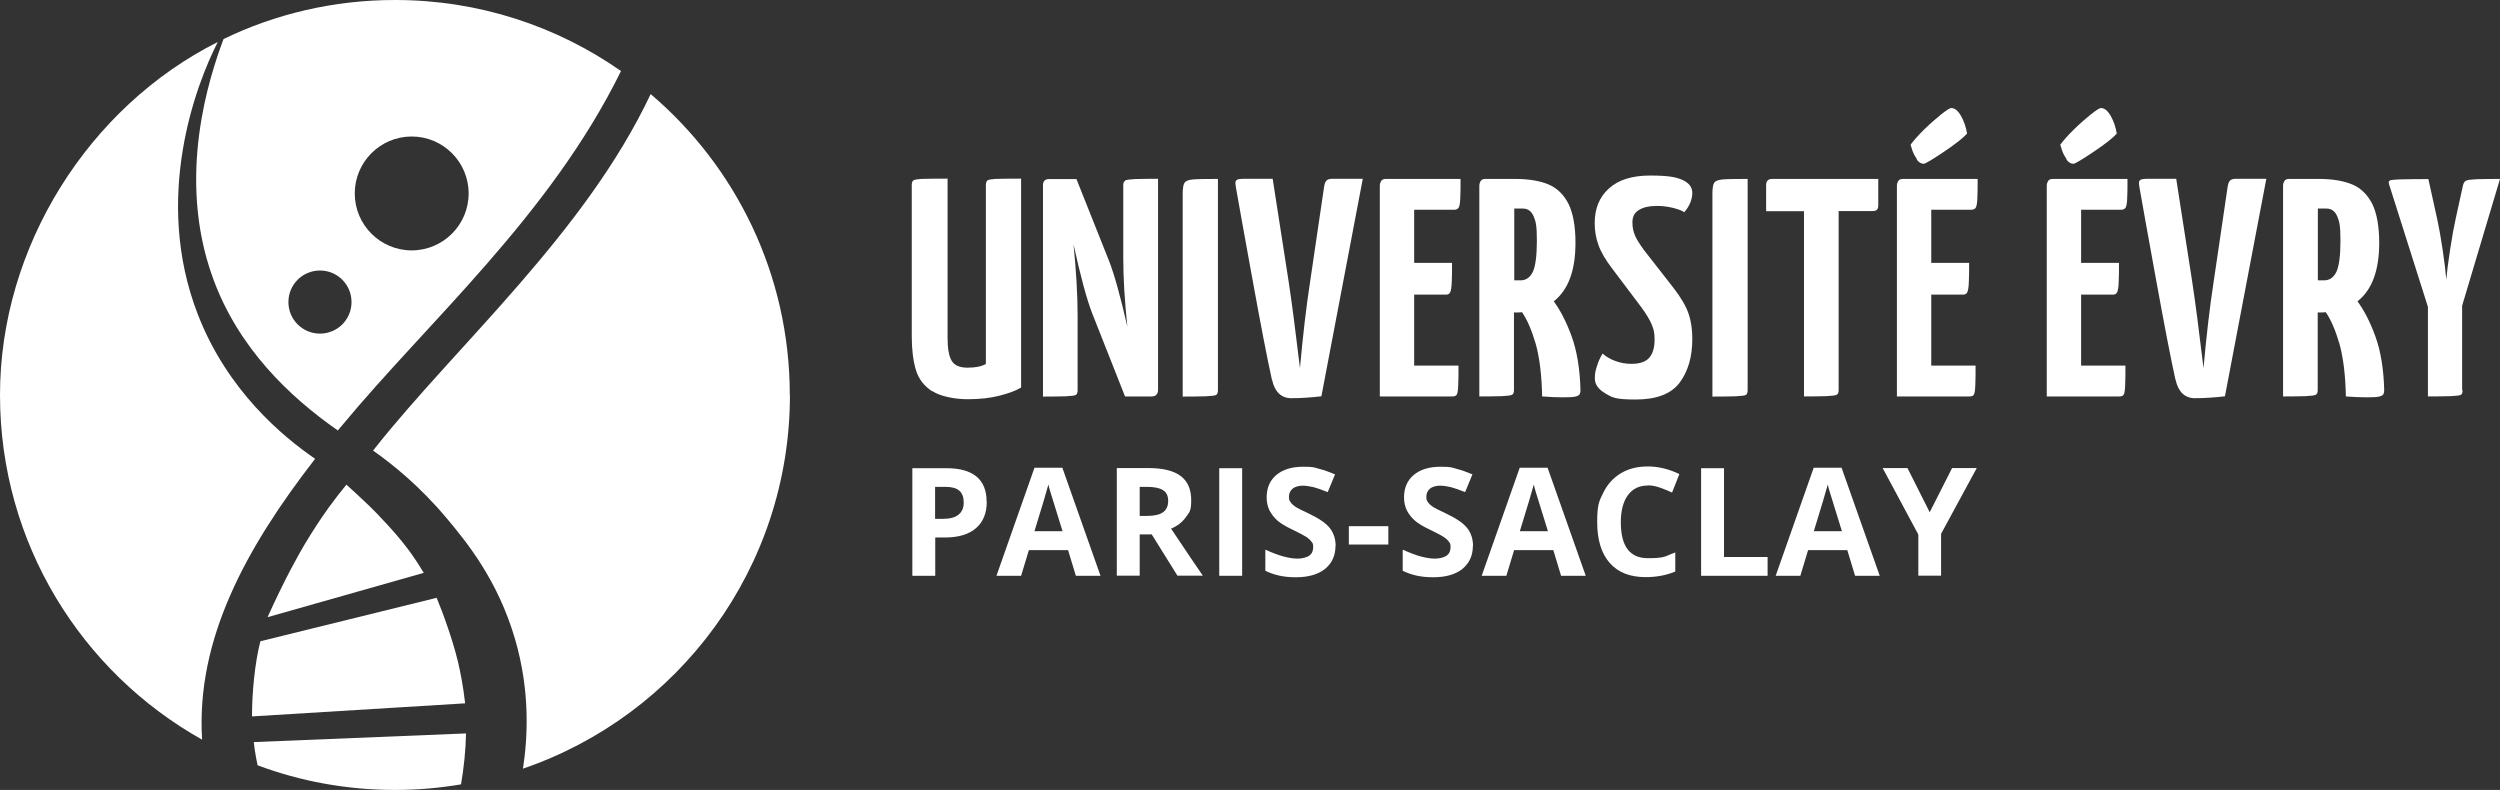
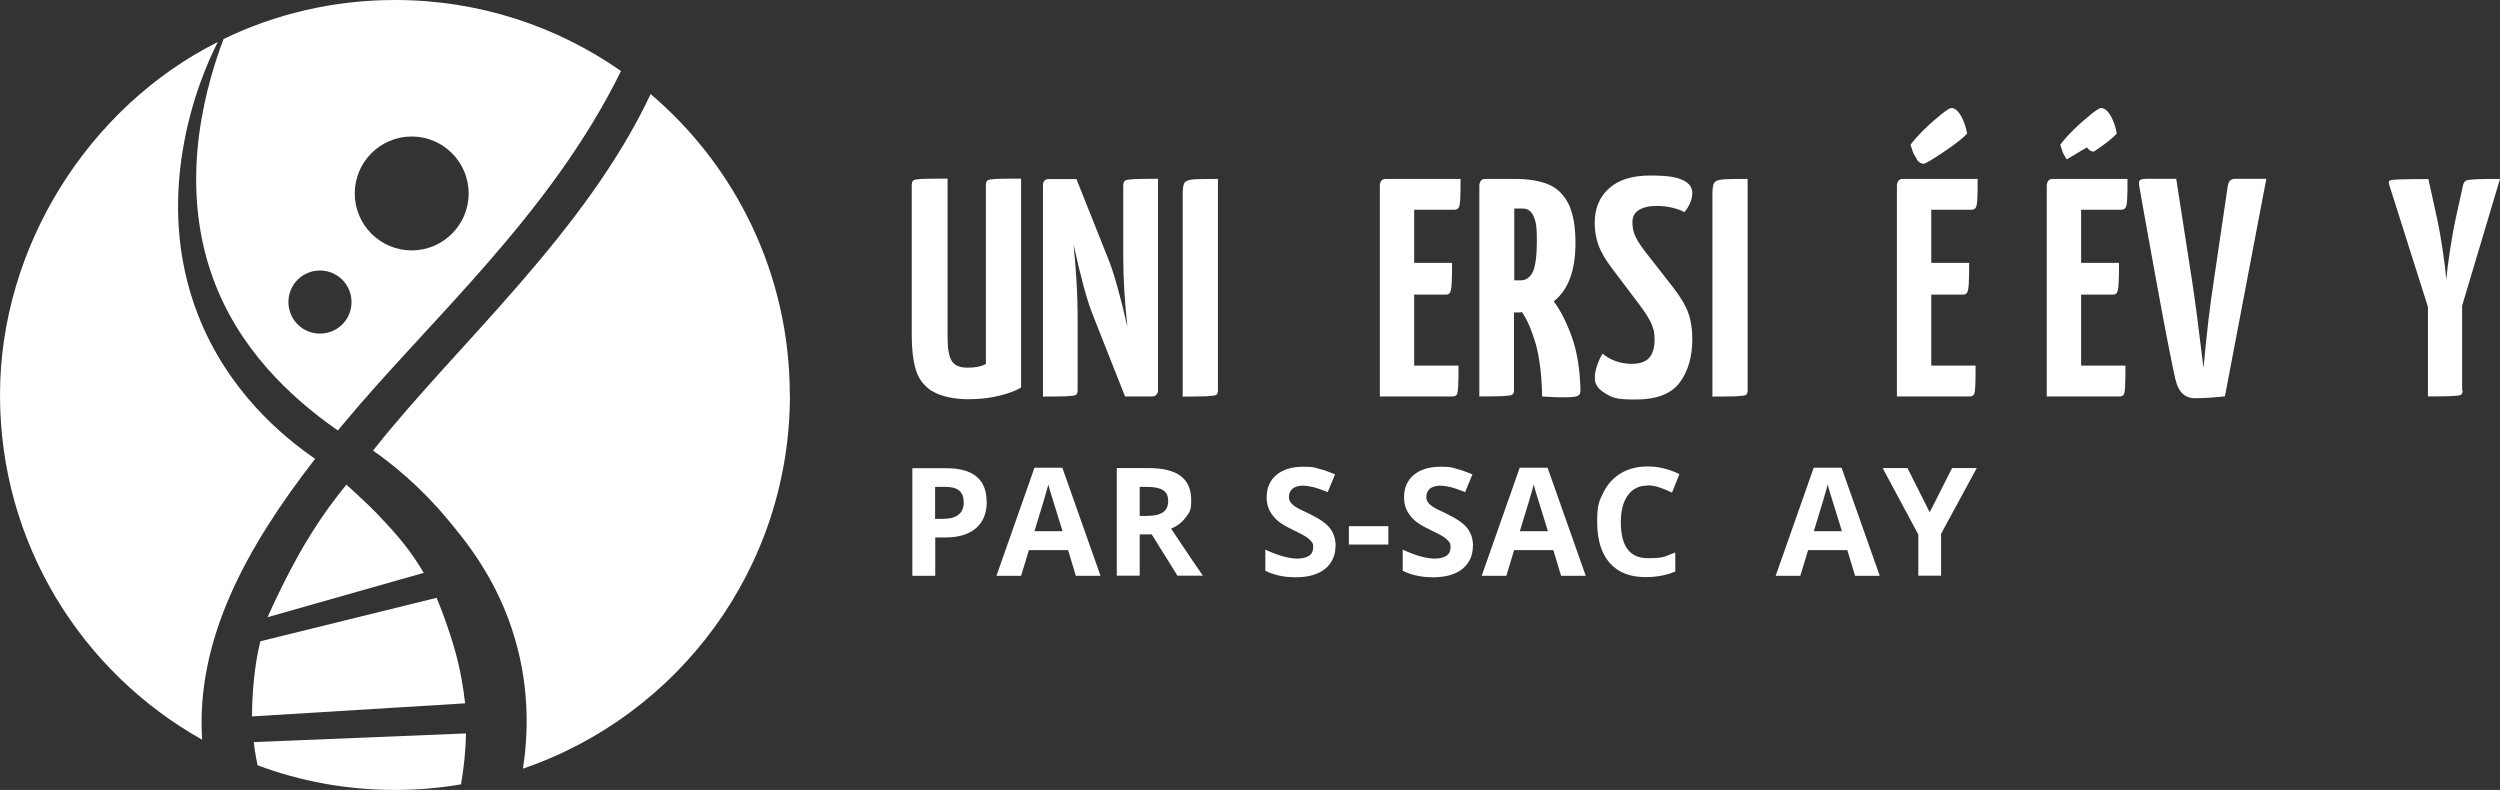
<svg xmlns="http://www.w3.org/2000/svg" id="Calque_2" data-name="Calque 2" viewBox="0 0 1703.3 538.2">
  <rect x="0" y="0" width="1703.3" height="538.2" fill="#333333" stroke="none" />
  <defs>
    <style>
      .cls-1 {
        isolation: isolate;
      }

      .cls-2 {
        fill: #fff;
      }
    </style>
  </defs>
  <g id="Calque_1-2" data-name="Calque 1">
    <g>
      <g class="cls-1">
        <g class="cls-1">
          <path class="cls-2" d="M635.1,266.6c-5.6-3.7-9.3-8.5-11.1-14.6s-2.8-13.6-2.8-22.7v-103.1c0-1.7.4-2.8,1.1-3.3.7-.5,2.5-.8,5.4-1,2.9-.1,8.9-.2,17.9-.2v108.4c0,7.3.9,12.6,2.8,15.7,1.8,3.1,5.4,4.7,10.8,4.7s9.4-.8,12.5-2.5v-121.8c0-1.7.4-2.8,1.1-3.3.7-.5,2.5-.8,5.3-1,2.8-.1,8.7-.2,17.6-.2v142.3c-3.1,2-7.9,3.8-14.4,5.5s-13.8,2.5-22,2.5-18.5-1.8-24-5.5l-.2.1Z" />
        </g>
        <g class="cls-1">
          <path class="cls-2" d="M766.6,123c.8-.5,3.1-.8,6.9-1,3.8-.1,9-.2,15.5-.2v144c0,1.3-.4,2.3-1.1,3.1-.7.8-1.8,1.2-3.2,1.2h-18.2l-22.4-56.7c-3.7-9.5-7.9-25.1-12.7-47,1.8,18.1,2.8,34.3,2.8,48.7v50.8c0,1.6-.4,2.6-1.1,3.1-.7.5-3,.8-6.9,1-3.9.1-9.1.2-15.6.2V126.2c0-2.8,1.4-4.2,4.2-4.2h18.6l22.2,55.7c3.5,8.9,7.7,23.9,12.5,44.9-1.8-17.1-2.8-32.7-2.8-47v-49.3c0-1.6.4-2.6,1.2-3.1l.1-.2Z" />
          <path class="cls-2" d="M805.8,132.2c0-3.8.4-6.4,1.2-7.6.8-1.3,2.6-2,5.4-2.3,2.8-.3,8.6-.4,17.4-.4v144c0,1.6-.4,2.6-1.1,3.1-.7.5-3,.8-7,1-4,.1-9.2.2-15.9.2v-138Z" />
-           <path class="cls-2" d="M866.6,258.8c-3.1-14-7.5-36.7-13.2-68.1s-9.5-52.3-11.3-62.8c-.3-1.7-.4-2.8-.4-3.2,0-1.1.4-1.9,1.3-2.3s2.3-.6,4.4-.6h19.7l10.8,69.5c2.1,13.7,4.7,33.5,7.8,59.5,2-22.3,4.3-42.1,7-59.5l9.3-63.1c.3-2.4.8-4.1,1.6-5,.8-.9,2.2-1.4,4.1-1.4h20.8l-28.2,148.2c-6.9.8-13.8,1.3-20.5,1.3s-11.3-4.2-13.1-12.5h-.1Z" />
          <path class="cls-2" d="M963.6,249.1h30.1c0,5.6,0,10.2-.2,13.6-.1,3.4-.5,5.5-1,6.2-.5.8-1.4,1.2-2.9,1.2h-49.5V126.1c0-.7.3-1.6.8-2.6.6-1.1,1.7-1.6,3.4-1.6h50.8c0,5.4,0,9.7-.2,13.1-.1,3.4-.5,5.5-1.1,6.5-.6.9-1.6,1.4-3,1.4h-27.3v36.2h25.8c0,5.2,0,9.6-.2,13-.1,3.5-.5,5.8-1,6.9s-1.4,1.7-2.6,1.7h-22v48.5l.1-.1Z" />
          <path class="cls-2" d="M1070.8,229.2c3.6,9.9,5.6,22,6,36.2,0,1.6-.2,2.7-.7,3.4-.5.7-1.6,1.2-3.3,1.5-1.7.3-4.4.4-8.3.4s-8.4-.2-13.8-.6c-.3-14.7-1.8-26.6-4.4-35.9-2.7-9.2-5.8-16.4-9.3-21.5-.8.1-2.1.2-3.8.2h-1.7v52.9c0,1.6-.4,2.6-1.2,3.1-.8.5-3.1.8-6.9,1-3.8.1-9,.2-15.5.2V126.1c0-.7.3-1.6.8-2.6.6-1.1,1.7-1.6,3.4-1.6h19.9c9.5,0,17.2,1.3,23.1,3.8s10.4,7,13.6,13.3c3.1,6.4,4.7,15.2,4.7,26.5,0,18.8-4.9,32-14.8,39.8,4.5,6.1,8.6,14,12.2,23.9h0ZM1031.6,191h4.4c3.7,0,6.4-1.9,8.3-5.7,1.8-3.8,2.8-10.9,2.8-21.2s-.7-13.2-2.2-16.7-3.9-5.3-7.3-5.3h-5.9v48.9h-.1Z" />
          <path class="cls-2" d="M1093.7,268c-4.7-2.8-7.1-6.1-7.1-10.1s.5-5.3,1.4-8.4c.9-3,2.2-5.9,3.9-8.6,2.3,2.1,5.2,3.8,8.8,5.1s7.2,1.9,10.9,1.9c5.6,0,9.7-1.4,12.1-4.2,2.4-2.8,3.6-6.9,3.6-12.3s-.7-7.1-2-10.4c-1.3-3.2-3.8-7.3-7.5-12.3l-19.3-25.6c-4.7-6.1-7.8-11.5-9.5-16.3s-2.5-9.7-2.5-14.8c0-9.9,3.2-17.8,9.7-23.6,6.5-5.9,15.8-8.8,28-8.8s17.7,1,22.1,3,6.7,4.9,6.7,8.9-1.8,9-5.5,13.1c-1.3-1-3.7-1.9-7.4-2.9-3.7-.9-7.3-1.4-11-1.4-5.4,0-9.5.9-12.5,2.8-3,1.8-4.4,4.6-4.4,8.3s.6,6.2,1.7,8.9c1.1,2.7,3.2,6,6.1,10l20.3,26c4.9,6.4,8.3,12.1,10.1,17.3,1.8,5.2,2.6,10.9,2.6,17.3,0,12.3-2.9,22.2-8.7,29.9-5.8,7.6-15.7,11.4-29.9,11.4s-15.9-1.4-20.6-4.1l-.1-.1Z" />
          <path class="cls-2" d="M1166.7,132.2c0-3.8.4-6.4,1.2-7.6.8-1.3,2.6-2,5.4-2.3s8.6-.4,17.4-.4v144c0,1.6-.4,2.6-1.1,3.1s-3,.8-7,1c-4,.1-9.2.2-15.9.2v-138Z" />
-           <path class="cls-2" d="M1279.7,121.8v17.8c0,1.7-.3,2.8-1,3.4-.6.6-1.7.8-3.3.8h-22.7v122c0,1.6-.4,2.6-1.2,3.1-.8.5-3.1.8-6.9,1-3.8.1-9,.2-15.5.2v-126.2h-25.8v-17.8c0-2.8,1.4-4.2,4.2-4.2h72l.2-.1Z" />
          <path class="cls-2" d="M1315.9,249.1h30.1c0,5.6,0,10.2-.2,13.6-.1,3.4-.5,5.5-1,6.2-.5.8-1.4,1.2-2.9,1.2h-49.5V126.1c0-.7.3-1.6.8-2.6.6-1.1,1.7-1.6,3.4-1.6h50.8c0,5.4,0,9.7-.2,13.1-.1,3.4-.5,5.5-1.1,6.5-.6.9-1.6,1.4-3,1.4h-27.3v36.2h25.8c0,5.2,0,9.6-.2,13-.1,3.5-.5,5.8-1,6.9s-1.4,1.7-2.6,1.7h-22v48.5l.1-.1ZM1306.1,108.6c-1.3-1.9-2.4-3.9-3.1-5.9s-1.1-3.4-1.3-4.1c2.3-3.1,5.4-6.6,9.4-10.5s7.9-7.3,11.5-10.2c3.7-2.9,5.9-4.3,6.8-4.3,2.4,0,4.6,1.8,6.7,5.4,2,3.6,3.4,7.6,4.1,12-2.4,2.8-7.6,6.9-15.6,12.3s-12.6,8.1-13.9,8.3c-1.8,0-3.4-1-4.8-2.9l.2-.1Z" />
-           <path class="cls-2" d="M1418,249.1h30.1c0,5.6,0,10.2-.2,13.6-.1,3.4-.5,5.5-1,6.2-.5.8-1.4,1.2-2.9,1.2h-49.5V126.1c0-.7.3-1.6.8-2.6.6-1.1,1.7-1.6,3.4-1.6h50.8c0,5.4,0,9.7-.2,13.1-.1,3.4-.5,5.5-1.1,6.5-.6.9-1.6,1.4-3,1.4h-27.3v36.2h25.8c0,5.2,0,9.6-.2,13-.1,3.5-.5,5.8-1,6.9s-1.4,1.7-2.6,1.7h-22v48.5l.1-.1ZM1408.1,108.6c-1.3-1.9-2.4-3.9-3.1-5.9s-1.1-3.4-1.3-4.1c2.3-3.1,5.4-6.6,9.4-10.5s7.9-7.3,11.5-10.2c3.7-2.9,5.9-4.3,6.8-4.3,2.4,0,4.6,1.8,6.7,5.4,2,3.6,3.4,7.6,4.1,12-2.4,2.8-7.6,6.9-15.6,12.3s-12.6,8.1-13.9,8.3c-1.8,0-3.4-1-4.8-2.9l.2-.1Z" />
+           <path class="cls-2" d="M1418,249.1h30.1c0,5.6,0,10.2-.2,13.6-.1,3.4-.5,5.5-1,6.2-.5.8-1.4,1.2-2.9,1.2h-49.5V126.1c0-.7.3-1.6.8-2.6.6-1.1,1.7-1.6,3.4-1.6h50.8c0,5.4,0,9.7-.2,13.1-.1,3.4-.5,5.5-1.1,6.5-.6.9-1.6,1.4-3,1.4h-27.3v36.2h25.8c0,5.2,0,9.6-.2,13-.1,3.5-.5,5.8-1,6.9s-1.4,1.7-2.6,1.7h-22v48.5l.1-.1ZM1408.1,108.6c-1.3-1.9-2.4-3.9-3.1-5.9s-1.1-3.4-1.3-4.1c2.3-3.1,5.4-6.6,9.4-10.5s7.9-7.3,11.5-10.2c3.7-2.9,5.9-4.3,6.8-4.3,2.4,0,4.6,1.8,6.7,5.4,2,3.6,3.4,7.6,4.1,12-2.4,2.8-7.6,6.9-15.6,12.3c-1.8,0-3.4-1-4.8-2.9l.2-.1Z" />
          <path class="cls-2" d="M1482.2,258.8c-3.1-14-7.5-36.7-13.2-68.1s-9.5-52.3-11.3-62.8c-.3-1.7-.4-2.8-.4-3.2,0-1.1.4-1.9,1.3-2.3s2.3-.6,4.4-.6h19.7l10.8,69.5c2.1,13.7,4.7,33.5,7.8,59.5,2-22.3,4.3-42.1,7-59.5l9.3-63.1c.3-2.4.8-4.1,1.6-5,.8-.9,2.2-1.4,4.1-1.4h20.8l-28.2,148.2c-6.9.8-13.8,1.3-20.5,1.3s-11.3-4.2-13.1-12.5h-.1Z" />
        </g>
        <g class="cls-1">
-           <path class="cls-2" d="M1618.4,229.2c3.6,9.9,5.6,22,6,36.2,0,1.6-.2,2.7-.7,3.4-.5.7-1.6,1.2-3.3,1.5-1.7.3-4.4.4-8.3.4s-8.4-.2-13.8-.6c-.3-14.7-1.8-26.6-4.4-35.9-2.7-9.2-5.8-16.4-9.3-21.5-.8.1-2.1.2-3.8.2h-1.7v52.9c0,1.6-.4,2.6-1.2,3.1-.8.5-3.1.8-6.9,1-3.8.1-9,.2-15.5.2V126.1c0-.7.3-1.6.8-2.6.6-1.1,1.7-1.6,3.4-1.6h19.9c9.5,0,17.2,1.3,23.1,3.8s10.4,7,13.6,13.3c3.1,6.4,4.7,15.2,4.7,26.5,0,18.8-4.9,32-14.8,39.8,4.5,6.1,8.6,14,12.2,23.9h0ZM1579.1,191h4.4c3.7,0,6.4-1.9,8.3-5.7,1.8-3.8,2.8-10.9,2.8-21.2s-.7-13.2-2.2-16.7-3.9-5.3-7.3-5.3h-5.9v48.9h-.1Z" />
-         </g>
+           </g>
        <g class="cls-1">
          <path class="cls-2" d="M1677.8,265.8c0,1.6-.3,2.6-1,3.1-.6.5-2.9.8-6.8,1-3.9.1-9.1.2-15.8.2v-61l-26.5-83.6c-.4-1.3-.2-2.1.5-2.5.8-.4,3.4-.7,7.9-.8,4.5-.1,10.7-.2,18.4-.2l6.1,27.7c1.1,4.9,2.3,11.7,3.6,20.3,1.3,8.6,2.1,15.5,2.5,20.5.4-4.9,1.3-11.8,2.6-20.4,1.3-8.7,2.6-15.6,3.7-20.6l5.1-23.3c.4-1.6,1.1-2.6,2-3.1s3.3-.8,7.2-1c3.9-.1,9.2-.2,16-.2l-25.8,86.4v57.6l.3-.1Z" />
        </g>
      </g>
      <g class="cls-1">
        <g class="cls-1">
          <path class="cls-2" d="M672.3,341.8c0,7.9-2.5,13.9-7.4,18.1-4.9,4.2-11.9,6.3-21,6.3h-6.7v26.1h-15.6v-73.3h23.4c8.9,0,15.7,1.9,20.3,5.7s6.9,9.5,6.9,17.1h.1ZM637.2,353.5h5.1c4.8,0,8.4-.9,10.7-2.8,2.4-1.9,3.6-4.6,3.6-8.3s-1-6.3-3-8.1c-2-1.7-5.1-2.6-9.4-2.6h-7.1v21.8h.1Z" />
          <path class="cls-2" d="M733,392.3l-5.3-17.5h-26.7l-5.3,17.5h-16.8l25.9-73.6h19l26,73.6h-16.8ZM723.9,361.8c-4.9-15.8-7.7-24.8-8.3-26.8-.6-2.1-1.1-3.7-1.3-4.9-1.1,4.3-4.3,14.9-9.5,31.8h19.1v-.1Z" />
          <path class="cls-2" d="M776.5,364.1v28.1h-15.6v-73.3h21.4c10,0,17.3,1.8,22.1,5.4,4.8,3.6,7.2,9.1,7.2,16.5s-1.2,8.2-3.6,11.5c-2.4,3.4-5.7,6-10.1,7.9,11,16.5,18.2,27.1,21.6,32h-17.3l-17.5-28.1h-8.3.1ZM776.5,351.5h5c4.9,0,8.5-.8,10.9-2.5,2.3-1.6,3.5-4.2,3.5-7.7s-1.2-6-3.6-7.4c-2.4-1.5-6.1-2.2-11.1-2.2h-4.7v19.8h0Z" />
-           <path class="cls-2" d="M830.7,392.3v-73.3h15.6v73.3h-15.6Z" />
          <path class="cls-2" d="M909.9,371.9c0,6.6-2.4,11.8-7.1,15.7-4.8,3.8-11.4,5.7-19.9,5.7s-14.7-1.5-20.8-4.4v-14.4c4.9,2.2,9.1,3.8,12.6,4.7,3.4.9,6.6,1.4,9.4,1.4s6-.7,7.9-2c1.8-1.3,2.7-3.2,2.7-5.8s-.4-2.7-1.2-3.8-2-2.2-3.5-3.2c-1.6-1-4.7-2.7-9.5-5-4.5-2.1-7.8-4.1-10.1-6.1-2.2-1.9-4-4.2-5.4-6.8-1.3-2.6-2-5.6-2-9,0-6.5,2.2-11.6,6.6-15.3s10.5-5.6,18.2-5.6,7.5.5,10.9,1.4c3.5.9,7.1,2.2,10.9,3.8l-5,12.1c-3.9-1.6-7.1-2.7-9.7-3.4-2.6-.6-5.1-1-7.5-1s-5.2.7-6.8,2.1c-1.6,1.4-2.4,3.2-2.4,5.4s.3,2.6,1,3.6c.6,1,1.6,2,3,3s4.7,2.7,9.9,5.1c6.9,3.3,11.6,6.6,14.1,9.9,2.5,3.3,3.8,7.3,3.8,12.1l-.1-.2Z" />
          <path class="cls-2" d="M919,371v-12.5h26.9v12.5h-26.9Z" />
          <path class="cls-2" d="M1003.5,371.9c0,6.6-2.4,11.8-7.1,15.7-4.8,3.8-11.4,5.7-19.9,5.7s-14.7-1.5-20.8-4.4v-14.4c4.9,2.2,9.1,3.8,12.6,4.7,3.4.9,6.6,1.4,9.4,1.4s6-.7,7.9-2c1.8-1.3,2.7-3.2,2.7-5.8s-.4-2.7-1.2-3.8-2-2.2-3.5-3.2c-1.6-1-4.7-2.7-9.5-5-4.5-2.1-7.8-4.1-10.1-6.1-2.2-1.9-4-4.2-5.4-6.8-1.3-2.6-2-5.6-2-9,0-6.5,2.2-11.6,6.6-15.3s10.5-5.6,18.2-5.6,7.5.5,10.9,1.4c3.5.9,7.1,2.2,10.9,3.8l-5,12.1c-3.9-1.6-7.1-2.7-9.7-3.4-2.6-.6-5.1-1-7.5-1s-5.2.7-6.8,2.1c-1.6,1.4-2.4,3.2-2.4,5.4s.3,2.6,1,3.6c.6,1,1.6,2,3,3s4.7,2.7,9.9,5.1c6.9,3.3,11.6,6.6,14.1,9.9,2.5,3.3,3.8,7.3,3.8,12.1l-.1-.2Z" />
          <path class="cls-2" d="M1063.6,392.3l-5.3-17.5h-26.7l-5.3,17.5h-16.8l25.9-73.6h19l26,73.6h-16.8,0ZM1054.6,361.8c-4.9-15.8-7.7-24.8-8.3-26.8-.6-2.1-1.1-3.7-1.3-4.9-1.1,4.3-4.3,14.9-9.5,31.8h19.1v-.1Z" />
          <path class="cls-2" d="M1122.7,330.8c-5.9,0-10.4,2.2-13.6,6.6-3.2,4.4-4.8,10.5-4.8,18.4,0,16.4,6.1,24.5,18.4,24.5s11.4-1.3,18.7-3.9v13c-6,2.5-12.7,3.8-20.2,3.8-10.7,0-18.8-3.2-24.5-9.7s-8.5-15.8-8.5-27.9,1.4-14.3,4.2-20c2.8-5.7,6.8-10.1,12-13.2,5.2-3.1,11.3-4.6,18.3-4.6s14.3,1.7,21.5,5.2l-5,12.6c-2.7-1.3-5.5-2.4-8.3-3.4s-5.5-1.5-8.2-1.5v.1Z" />
-           <path class="cls-2" d="M1159,392.3v-73.3h15.6v60.5h29.7v12.8h-45.3,0Z" />
          <path class="cls-2" d="M1263.9,392.3l-5.3-17.5h-26.7l-5.3,17.5h-16.8l25.9-73.6h19l26,73.6h-16.8,0ZM1254.9,361.8c-4.9-15.8-7.7-24.8-8.3-26.8-.6-2.1-1.1-3.7-1.3-4.9-1.1,4.3-4.3,14.9-9.5,31.8h19.1v-.1Z" />
          <path class="cls-2" d="M1314.7,349.1l15.3-30.2h16.8l-24.3,44.8v28.5h-15.5v-28l-24.3-45.3h16.9l15.2,30.2h-.1Z" />
        </g>
      </g>
    </g>
    <g>
      <path class="cls-2" d="M137.8,504C55.6,458,0,370.1,0,269.1S60.4,72.8,148.4,28.6c-14.8,28.8-44.5,106.4-13.5,185.9,20.2,51.9,57.8,83,79.8,98.1-47.1,60.7-81.3,123.1-77,191.4h.1Z" />
      <path class="cls-2" d="M236.1,330.3c4.1,3.7,9.3,8.4,15.1,14,2.8,2.7,7,6.9,12.2,12.6,4.4,4.8,9.1,10,14.6,17.3,3,4,6.7,9.4,10.7,16.1-35.5,10.1-70.9,20.1-106.4,30.2,5.8-12.9,11.2-23.8,15.6-32.2,3.7-6.9,7.8-14.7,14.2-24.8,5-8,9.3-14.1,12-17.9,4.3-5.9,8.4-11.1,12-15.5h0v.2Z" />
      <path class="cls-2" d="M316.8,479.2l-145.1,8.9c0-15.7,1.8-36,5.7-51.2l120.1-29.6c2.2,5.4,5,12.5,7.8,20.9,2,5.9,4.4,13.2,6.7,22.6,1.7,7.2,3.6,16.8,4.9,28.4h-.1Z" />
      <path class="cls-2" d="M172.8,505.6l144.7-5.9c-.2,11.4-1.4,23-3.4,34.7-14.6,2.5-29.6,3.8-45,3.8-32.9,0-64.5-5.9-93.6-16.8-.4-1.7-.7-3.3-1-5-.7-3.7-1.2-7.2-1.6-10.8h-.1Z" />
      <path class="cls-2" d="M269.1,0C227.3,0,187.6,9.5,152.3,26.6c-9.5,25.4-32.4,93.9-7.2,162.9,17.2,47.4,51.9,80.7,85.1,103.8.9-1.2,1.9-2.3,2.9-3.5,58.9-71.1,141.5-142.8,190-241.4C379.5,17.9,326.4,0,269.2,0h-.1ZM218,227.3c-11.9,0-21.5-9.6-21.5-21.5s9.6-21.5,21.5-21.5,21.5,9.6,21.5,21.5-9.6,21.5-21.5,21.5ZM280.5,170.6c-21.4,0-38.8-17.4-38.8-38.8s17.4-38.8,38.8-38.8,38.8,17.4,38.8,38.8-17.4,38.8-38.8,38.8Z" />
      <path class="cls-2" d="M538.2,269.1c0,118.1-76,218.4-181.9,254.6,3.2-20.7,5.1-52.4-5.4-88.3-11.7-40.1-32.9-66-46.4-82.1-18.2-21.8-36.8-36.8-50.3-46.3.6-.7,1.1-1.5,1.7-2.2,55.5-69.9,142.9-146.2,187.4-240.7,58,49.3,94.8,122.9,94.8,205h.1Z" />
    </g>
  </g>
</svg>